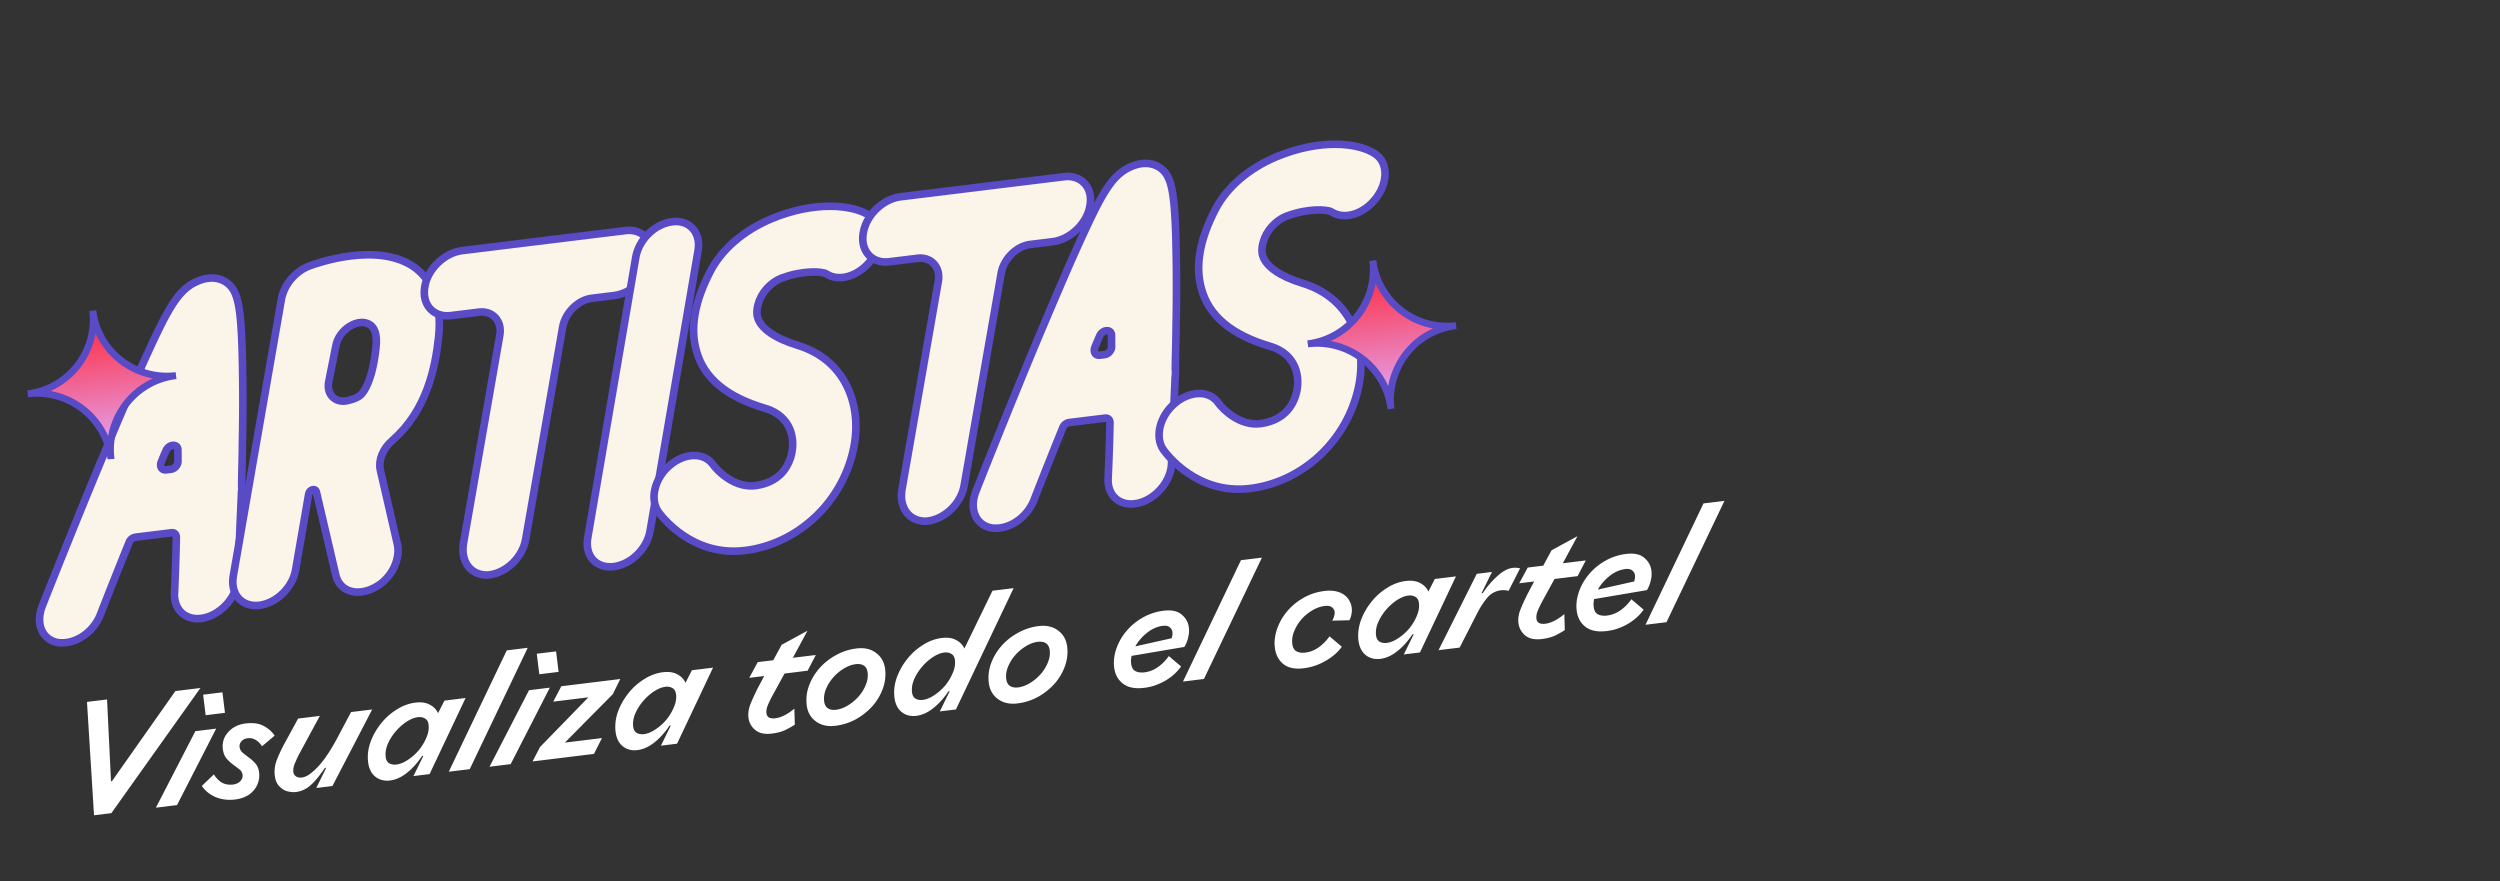
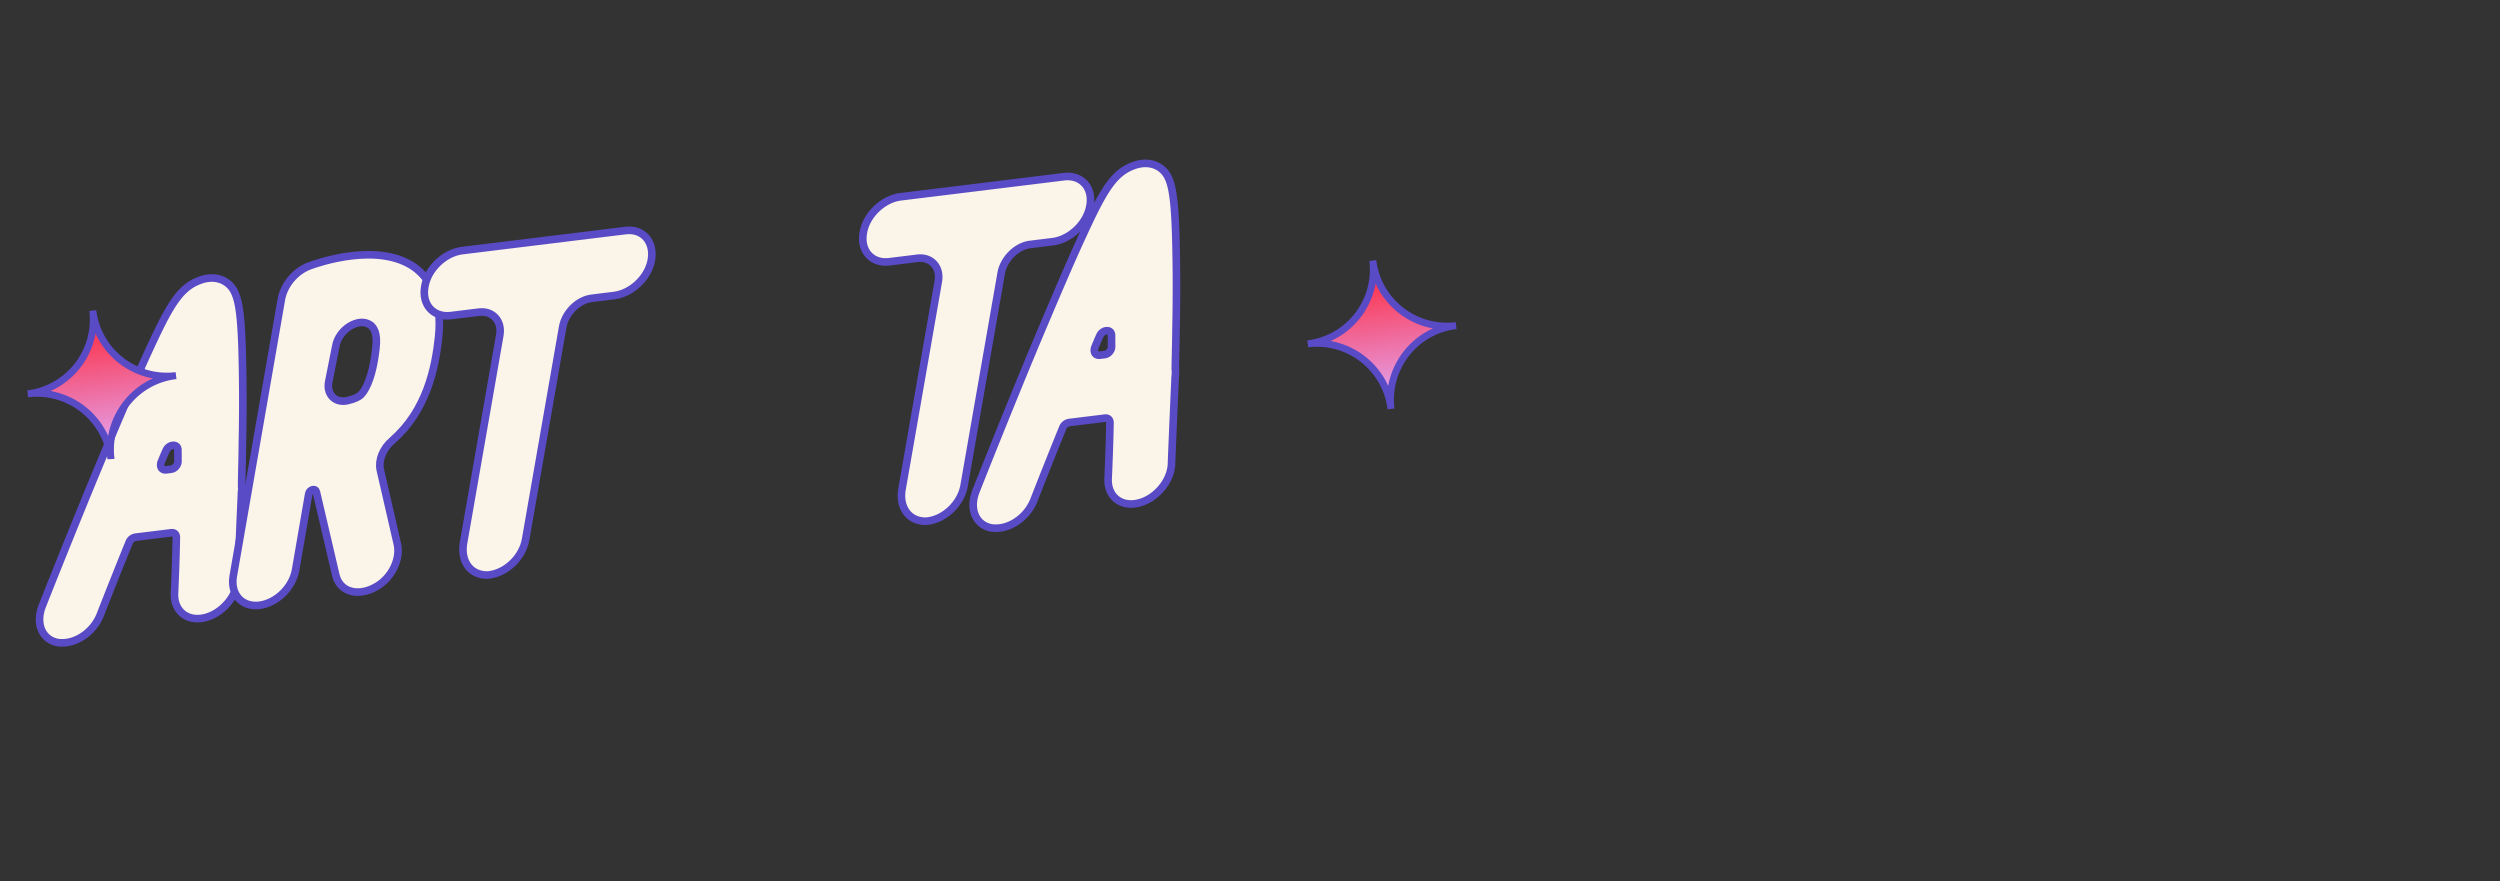
<svg xmlns="http://www.w3.org/2000/svg" width="329" height="116" fill="none">
  <rect width="100%" height="100%" fill="#333333" stroke="none" />
  <path fill="#FBF4E8" stroke="#594AC6" stroke-miterlimit="10" d="M31.308 76.079c-.062 2.316-2.028 4.635-4.324 5.206-2.297.57-4.084-.826-4.022-3.142.105-2.437.202-4.93.243-7.418.008-.404-.254-.66-.652-.612l-4.72.58a1.09 1.09 0 0 0-.839.68 697 697 0 0 0-3.793 9.526c-.793 2.002-2.637 3.44-4.513 3.67a5 5 0 0 1-.98.006c-2.117-.317-3.072-2.45-2.15-4.815.043-.12 3.872-9.825 7.93-19.557 2.413-5.721 4.384-10.35 5.933-13.714 2.87-6.24 4.19-8.652 6.956-9.626 1.216-.438 2.438-.358 3.381.277 1.448.977 1.899 2.768 2.099 8.63.093 3.105.154 7.368.043 12.576-.01 1.79-.078 3.588-.096 5.322a4.3 4.3 0 0 1-.031 1.158l.006.056c-.276 6.21-.479 11.14-.471 11.197Zm-9.426-14.252.625-.077c.512-.063.911-.573.912-1.035-.006-.519-.005-.98-.01-1.5.008-.866-1.193-.776-1.55.075-.229.49-.45 1.037-.671 1.583-.158.597.125 1.024.694.954Z" />
  <path fill="#FBF4E8" stroke="#594AC6" stroke-miterlimit="10" d="M51.646 57.942c-1.252 1.077-1.874 2.596-1.6 3.89l2.231 9.71c.465 1.905-.62 4.347-2.605 5.572-.697.432-1.415.693-2.098.777-1.649.202-3.018-.61-3.391-2.239l-2.555-10.94c-.12-.505-.902-.293-1.003.296l-1.72 9.965c-.403 2.358-2.517 4.407-4.792 4.686l-.056.007c-2.282.222-3.763-1.5-3.36-3.858l6.325-36.386c.338-1.946 1.848-3.747 3.726-4.44.938-.345 9.066-3.248 13.882.258 1.717 1.29 3.65 3.88 3.085 9.144-.428 4.035-1.584 9.66-6.069 13.558Zm-8.388-7.685c-.317 1.655.867 2.837 2.495 2.464 1.01-.24 1.494-.53 1.7-.728.413-.397 1.517-1.745 2.017-6.135.26-2.11-.342-2.786-.725-3.085-1.518-1.083-4.2.574-4.56 2.81z" />
  <path fill="#FBF4E8" stroke="#594AC6" stroke-miterlimit="10" d="M85.726 34.193c-.403 2.358-2.632 4.42-4.906 4.7l-2.957.363c-1.762.216-3.464 1.868-3.809 3.757l-4.878 27.955c-.403 2.358-2.518 4.407-4.792 4.686-.17.02-.341.042-.576.013-2.038-.154-3.178-1.918-2.818-4.156l4.777-27.365c.345-1.89-.923-3.292-2.743-3.068l-3.695.454c-2.275.279-3.87-1.43-3.417-3.852.403-2.358 2.632-4.42 4.906-4.7l21.491-2.638c2.275-.28 3.813 1.436 3.416 3.85Z" />
-   <path fill="#FBF4E8" stroke="#594AC6" stroke-miterlimit="10" d="m91.867 32.977-6.32 36.904c-.402 2.358-2.517 4.407-4.791 4.686l-.057.007c-2.281.222-3.755-1.444-3.352-3.802l6.318-36.904c.403-2.358 2.518-4.406 4.792-4.686l.057-.006c2.218-.273 3.755 1.443 3.353 3.8Z" />
-   <path fill="#FBF4E8" stroke="#594AC6" stroke-miterlimit="10" d="M111.735 51.43c1.145 2.744 1.202 6.027.158 9.272-1.954 6.184-7.328 10.826-13.568 11.708l-.284.035c-6.994.858-11.004-4.536-11.421-5.12-1.127-1.65-.481-4.385 1.505-6.071 1.986-1.687 4.516-1.767 5.698-.123.63.904 2.928 3.161 5.65 2.77 2.95-.42 4.112-2.237 4.57-3.678.744-2.4.082-5.435-3.276-6.466-5.148-1.503-8.17-4.018-9.135-7.65-.824-2.958-.213-6.438 1.842-10.384 1.491-2.896 4.36-5.383 8.037-6.931 5.71-2.375 10.732-1.895 12.996-.384 1.695 1.12 1.725 3.712.136 5.812s-4.198 2.94-5.894 1.82c-.561-.335-3.118-.482-5.82.542l-.057.007c-1.486.586-2.704 1.948-3.098 3.44-.244.837-.174 1.405-.075 1.74.409 1.45 2.303 2.776 5.299 3.677 3.181.995 5.507 3.018 6.737 5.983Z" />
  <path fill="#FBF4E8" stroke="#594AC6" stroke-miterlimit="10" d="M143.433 27.107c-.403 2.358-2.632 4.42-4.906 4.7l-2.957.363c-1.762.216-3.464 1.868-3.809 3.758l-4.878 27.954c-.403 2.358-2.518 4.407-4.792 4.686-.171.021-.341.042-.576.013-2.038-.153-3.178-1.918-2.818-4.155l4.777-27.366c.345-1.889-.923-3.291-2.743-3.068l-3.695.454c-2.275.28-3.87-1.43-3.417-3.851.403-2.358 2.632-4.421 4.906-4.7l21.491-2.64c2.275-.278 3.869 1.43 3.417 3.852Zm10.74 33.886c-.062 2.316-2.028 4.635-4.324 5.206-2.296.57-4.084-.826-4.022-3.142.105-2.437.203-4.93.243-7.417.008-.405-.254-.662-.652-.613l-4.719.58a1.09 1.09 0 0 0-.84.68 710 710 0 0 0-3.793 9.527c-.793 2.001-2.637 3.44-4.513 3.67a5 5 0 0 1-.98.005c-2.117-.317-3.072-2.45-2.15-4.815.043-.12 3.873-9.825 7.93-19.557 2.413-5.721 4.385-10.35 5.934-13.714 2.87-6.239 4.189-8.652 6.955-9.626 1.216-.438 2.438-.357 3.382.277 1.447.977 1.898 2.768 2.098 8.63.093 3.105.155 7.369.044 12.576-.011 1.79-.079 3.588-.097 5.322.042.34.034.746-.031 1.158l.007.057c-.277 6.209-.479 11.14-.472 11.196Zm-9.426-14.252.626-.077c.511-.062.91-.573.911-1.035-.006-.519-.005-.98-.011-1.5.009-.866-1.192-.776-1.549.076-.228.49-.45 1.036-.671 1.583-.158.596.126 1.023.694.953Z" />
-   <path fill="#FBF4E8" stroke="#594AC6" stroke-miterlimit="10" d="M178.2 43.269c1.145 2.745 1.202 6.027.157 9.272-1.953 6.184-7.327 10.826-13.567 11.708l-.285.035c-6.993.858-11.003-4.536-11.421-5.12-1.126-1.65-.48-4.384 1.506-6.07 1.986-1.688 4.515-1.767 5.698-.123.631.903 2.928 3.16 5.65 2.769 2.949-.42 4.111-2.237 4.569-3.678.744-2.4.083-5.435-3.275-6.466-5.148-1.503-8.169-4.017-9.135-7.65-.825-2.958-.213-6.438 1.842-10.384 1.491-2.896 4.36-5.383 8.036-6.931 5.711-2.375 10.733-1.895 12.996-.384 1.696 1.12 1.726 3.713.137 5.812s-4.198 2.94-5.894 1.82c-.561-.335-3.118-.482-5.82.542l-.057.007c-1.486.587-2.704 1.948-3.098 3.44-.244.837-.174 1.406-.075 1.74.409 1.45 2.303 2.776 5.299 3.678 3.181.994 5.507 3.017 6.737 5.983Z" />
  <path fill="url(#a)" stroke="#594AC6" stroke-miterlimit="10" stroke-width=".916" d="M14.604 60.39c-.664-5.41-5.586-9.222-10.96-8.562 5.41-.665 9.223-5.586 8.563-10.96.664 5.41 5.586 9.222 10.96 8.563-5.379.623-9.227 5.549-8.563 10.96Z" />
  <path fill="url(#b)" stroke="#594AC6" stroke-miterlimit="10" stroke-width=".916" d="M183.059 53.812c-.664-5.41-5.586-9.223-10.96-8.563 5.411-.664 9.223-5.586 8.563-10.96.664 5.411 5.586 9.223 10.96 8.563-5.379.623-9.227 5.55-8.563 10.96Z" />
-   <path fill="#fff" d="m14.742 102.788 8.339-11.844 3.295-.405-11.72 16.471-2.283.28-.925-14.918 2.64-.324.518 10.777zm11.99-11.366 2.54-.312.332 2.7-2.54.312zm-3.435 14.527-2.78.341 5.192-10.067 2.74-.337zm10.798-4.308a3 3 0 0 1-.68 2.34q-.84 1.03-2.488 1.233-1.37.167-2.537-.313a4.14 4.14 0 0 1-1.833-1.468l1.586-1.525q.475.748 1.082 1.097.625.326 1.42.248.675-.102.992-.464.338-.364.282-.82a1.03 1.03 0 0 0-.433-.733 42 42 0 0 0-.822-.625 5.4 5.4 0 0 1-.842-.783q-.397-.455-.496-1.249-.156-1.27.695-2.22.867-.974 2.297-1.15 1.49-.181 2.42.348.93.51 1.404 1.258L34.48 98.21q-.374-.579-.85-.843-.458-.287-1.053-.213-.497.06-.797.4a.93.93 0 0 0-.25.756q.056.456.437.772l.803.627q.44.308.839.764.396.434.486 1.169m7.995-7.43-2.71 5.008q-.309.601-.573 1.239-.267.616-.206 1.113a.8.8 0 0 0 .356.601q.308.204.744.151.615-.075 1.256-.598.66-.524 1.276-1.265.614-.74 1.17-1.634.554-.894.98-1.692l1.816-3.427 2.78-.341-5.232 10.072-2.124.261 1.305-2.659-.178.022q-.97 1.449-1.84 2.241t-1.963.926a2.9 2.9 0 0 1-.85-.037 2.3 2.3 0 0 1-.843-.299 2.7 2.7 0 0 1-.708-.679q-.297-.447-.38-1.122a4.25 4.25 0 0 1 .283-2.13q.414-1.059.957-2.052l1.825-3.348zm15.556-.358.845-1.655 2.779-.342-4.736 10.012-2.123.261 1.305-2.66-.178.023q-.867 1.316-1.967 2.196-1.102.88-2.233 1.02-1.131.138-1.934-.488-.805-.648-.96-1.918-.159-1.29.303-2.616a8.5 8.5 0 0 1 1.355-2.423 8 8 0 0 1 2.068-1.866q1.195-.772 2.485-.93 1.17-.144 1.907.27.753.39 1.084 1.116m-5.477 6.758q.714-.088 1.497-.607a6.7 6.7 0 0 0 1.437-1.265 6.6 6.6 0 0 0 1.005-1.655q.394-.894.294-1.708-.075-.615-.484-.827-.392-.235-.908-.171-.714.087-1.517.61-.782.519-1.434 1.284a6.6 6.6 0 0 0-1.028 1.637q-.374.893-.274 1.706.076.616.487.847.408.212.925.149m9.649.608-2.76.339 7.631-15.969 2.76-.339zm8.822-15.188 2.541-.312.332 2.7-2.541.312zm-3.435 14.527-2.78.341 5.193-10.068 2.74-.336zm2.882-.354.976-1.893 6.37-6.545-4.625.568 1.06-2.025 7.763-.953-.985 1.995-6.31 6.377 4.884-.6-1.054 2.084zm20.127-10.35.844-1.655 2.78-.341-4.736 10.011-2.124.261 1.306-2.659-.179.022q-.866 1.315-1.967 2.196-1.101.88-2.232 1.02-1.131.139-1.934-.488-.805-.646-.96-1.918-.159-1.29.303-2.616a8.5 8.5 0 0 1 1.355-2.423 8 8 0 0 1 2.067-1.866q1.196-.771 2.486-.93 1.17-.144 1.907.27.753.39 1.084 1.116m-5.477 6.758q.714-.088 1.497-.607a6.6 6.6 0 0 0 1.437-1.265 6.6 6.6 0 0 0 1.005-1.655q.394-.894.294-1.708-.076-.615-.484-.827-.392-.234-.908-.17-.714.086-1.517.609-.783.519-1.434 1.284A6.6 6.6 0 0 0 83.6 93.91q-.374.892-.274 1.707.075.615.487.846.408.212.925.149m18.509-7.975-1.597 2.916q-.426.798-.64 1.348-.198.528-.144.965.052.416.373.579.34.139.777.086.615-.076 1.315-.444a7 7 0 0 0 1.208-.833l.057 2.108q-.353.246-1.11.64-.758.396-1.889.535-1.449.177-2.214-.474a2.46 2.46 0 0 1-.885-1.624q-.102-.834.25-1.744.369-.932.984-2.156l.835-1.573-1.966.241 1.116-2.071 2.045-.251 1.101-2.03 3.4-1.848-1.92 3.56 3.017-.37-1.076 2.067zm6.696 6.875q-1.528.188-2.569-.571t-1.211-2.149a5.5 5.5 0 0 1 .294-2.534 7.3 7.3 0 0 1 1.352-2.282 7.9 7.9 0 0 1 2.164-1.737 7.4 7.4 0 0 1 2.751-.902q1.528-.188 2.549.574 1.04.759 1.211 2.148a5.5 5.5 0 0 1-.294 2.535 7.1 7.1 0 0 1-1.349 2.302 8.5 8.5 0 0 1-2.165 1.736 7.5 7.5 0 0 1-2.733.88m.084-2.106q.774-.095 1.562-.575.787-.48 1.389-1.158t.943-1.506q.36-.85.262-1.644-.08-.655-.497-.926-.416-.272-1.071-.191-.774.095-1.562.574-.787.48-1.389 1.158a5.6 5.6 0 0 0-.961 1.529q-.341.828-.244 1.622.08.654.497.926.416.271 1.071.19m16.885-8.058 3.7-7.608 2.78-.34-7.591 15.963-2.125.261 1.306-2.659-.179.022q-.866 1.315-1.967 2.196-1.1.88-2.232 1.02-1.131.14-1.934-.488-.805-.647-.961-1.917-.158-1.29.304-2.617a8.5 8.5 0 0 1 1.355-2.423 8 8 0 0 1 2.068-1.866q1.195-.771 2.485-.93 1.171-.144 1.907.27.753.39 1.084 1.116m-5.477 6.758q.714-.087 1.497-.607a6.7 6.7 0 0 0 1.437-1.264 6.6 6.6 0 0 0 1.005-1.655q.395-.895.294-1.709-.076-.615-.484-.827-.392-.234-.908-.17-.714.086-1.517.609a7 7 0 0 0-1.434 1.284 6.6 6.6 0 0 0-1.028 1.638q-.374.891-.274 1.706.075.615.487.847.408.21.925.148m12.469.464q-1.529.188-2.569-.571t-1.211-2.149a5.5 5.5 0 0 1 .293-2.534 7.3 7.3 0 0 1 1.352-2.282 7.9 7.9 0 0 1 2.165-1.737 7.4 7.4 0 0 1 2.75-.902q1.529-.188 2.549.574 1.04.759 1.211 2.148a5.5 5.5 0 0 1-.293 2.535q-.45 1.264-1.35 2.302a8.5 8.5 0 0 1-2.164 1.736 7.5 7.5 0 0 1-2.733.88m.084-2.106q.774-.095 1.561-.575t1.39-1.158q.601-.678.943-1.506.359-.85.262-1.644-.081-.656-.497-.926-.416-.272-1.071-.191-.774.095-1.562.574a6 6 0 0 0-1.389 1.158 5.5 5.5 0 0 0-.961 1.529q-.342.828-.244 1.622.08.654.496.926.417.271 1.072.19m21.445-2.754q-.291.418-.759.879-.449.438-1.066.836-.615.398-1.385.694-.75.294-1.624.4-1.805.223-2.807-.541-1-.764-1.171-2.153-.141-1.152.271-2.391a7.2 7.2 0 0 1 1.27-2.292 7.8 7.8 0 0 1 2.135-1.814 7.2 7.2 0 0 1 2.845-.954q1.548-.189 2.358.497.83.684.956 1.716.076.615-.084 1.28a4.1 4.1 0 0 1-.509 1.271l-6.949 1.176a7 7 0 0 0-.075.533q-.01.244.021.501.09.735.563.979.494.241 1.208.154a3.84 3.84 0 0 0 1.731-.676 5.8 5.8 0 0 0 1.452-1.468zm-2.39-5.349q-1.131.139-2.103.923a6.2 6.2 0 0 0-1.534 1.78l4.785-1.07q.055-.209.09-.415.036-.206.013-.384a.92.92 0 0 0-.36-.64q-.296-.267-.891-.194m5.394 6.995-2.759.339 7.63-15.97 2.76-.338zm16.526-5.616 1.62 1.373q-.291.42-.779.881a8 8 0 0 1-1.125.844q-.636.4-1.426.699a7.3 7.3 0 0 1-1.702.41q-1.708.21-2.668-.559-.941-.771-1.112-2.16-.141-1.152.271-2.391a7.2 7.2 0 0 1 1.27-2.292 7.8 7.8 0 0 1 2.135-1.814 7.2 7.2 0 0 1 2.845-.953q.853-.105 1.496.037.661.14 1.105.47.441.308.678.762.256.453.318.949.048.396-.039.83a2.5 2.5 0 0 1-.265.799l-2.27.057q.17-.263.252-.575.102-.314.071-.573a.9.9 0 0 0-.359-.62q-.312-.245-.967-.164-.814.099-1.621.582a6 6 0 0 0-1.426 1.182q-.6.699-.956 1.569a3.3 3.3 0 0 0-.24 1.661q.09.735.564.979.473.243 1.148.161a3.84 3.84 0 0 0 1.73-.676 5.8 5.8 0 0 0 1.452-1.468m13.014-5.89.844-1.655 2.78-.341-4.736 10.011-2.124.261 1.306-2.659-.179.022q-.866 1.316-1.967 2.196t-2.232 1.02-1.934-.488q-.804-.647-.961-1.917-.158-1.29.304-2.617a8.5 8.5 0 0 1 1.354-2.423 8 8 0 0 1 2.068-1.866q1.195-.771 2.486-.93 1.17-.142 1.907.27.753.39 1.084 1.116m-5.477 6.758q.714-.087 1.497-.607a6.6 6.6 0 0 0 1.436-1.264 6.5 6.5 0 0 0 1.006-1.655q.394-.895.294-1.709-.076-.615-.484-.827-.392-.234-.908-.17-.714.087-1.517.609-.783.519-1.434 1.284a6.6 6.6 0 0 0-1.028 1.638q-.374.891-.274 1.706.075.615.487.847.409.211.925.148m13.848-9.337-1.388 2.81.178-.022a11.3 11.3 0 0 1 1.92-2.25q1.052-.957 2.005-1.073.297-.036.543-.006.263.008.432.068l-1.51 2.966a1.6 1.6 0 0 0-.474-.083 2.2 2.2 0 0 0-.503.001 2.74 2.74 0 0 0-1.851 1.013q-.721.855-1.369 2.143l-2.242 4.386-2.779.341 5.033-10.048zm8.227.924-1.596 2.916q-.426.798-.641 1.349-.197.528-.143.964.05.417.373.579.34.14.777.086.615-.075 1.315-.444a7 7 0 0 0 1.208-.833l.057 2.109q-.352.244-1.11.64-.758.394-1.889.534-1.449.178-2.214-.474a2.47 2.47 0 0 1-.885-1.624q-.102-.834.249-1.743.37-.933.985-2.156l.835-1.574-1.966.242 1.116-2.072 2.045-.251 1.101-2.03 3.4-1.847-1.921 3.56 3.018-.37-1.076 2.066zm11.729 4.04a6.3 6.3 0 0 1-.759.88 7 7 0 0 1-1.066.836q-.615.398-1.385.694-.75.294-1.624.4-1.806.223-2.807-.541-1-.765-1.171-2.153-.141-1.152.271-2.391a7.2 7.2 0 0 1 1.27-2.292 7.8 7.8 0 0 1 2.135-1.814 7.2 7.2 0 0 1 2.845-.954q1.548-.189 2.358.497.83.684.956 1.716.076.615-.084 1.28a4.1 4.1 0 0 1-.509 1.271l-6.949 1.176a7 7 0 0 0-.075.533q-.01.244.021.501.09.735.563.979.494.241 1.208.154a3.85 3.85 0 0 0 1.731-.676 5.8 5.8 0 0 0 1.452-1.468zm-2.39-5.348q-1.131.139-2.103.923a6.2 6.2 0 0 0-1.534 1.78l4.785-1.07q.056-.21.09-.414.036-.207.013-.385a.92.92 0 0 0-.36-.64q-.295-.267-.891-.194m5.394 6.995-2.759.339 7.63-15.97 2.76-.338z" />
  <defs>
    <linearGradient id="a" x1="14.608" x2="12.211" y1="60.393" y2="40.867" gradientUnits="userSpaceOnUse">
      <stop stop-color="#E1AEFF" />
      <stop offset="1" stop-color="#FF2232" />
    </linearGradient>
    <linearGradient id="b" x1="183.064" x2="180.666" y1="53.815" y2="34.289" gradientUnits="userSpaceOnUse">
      <stop stop-color="#E1AEFF" />
      <stop offset="1" stop-color="#FF2232" />
    </linearGradient>
  </defs>
</svg>